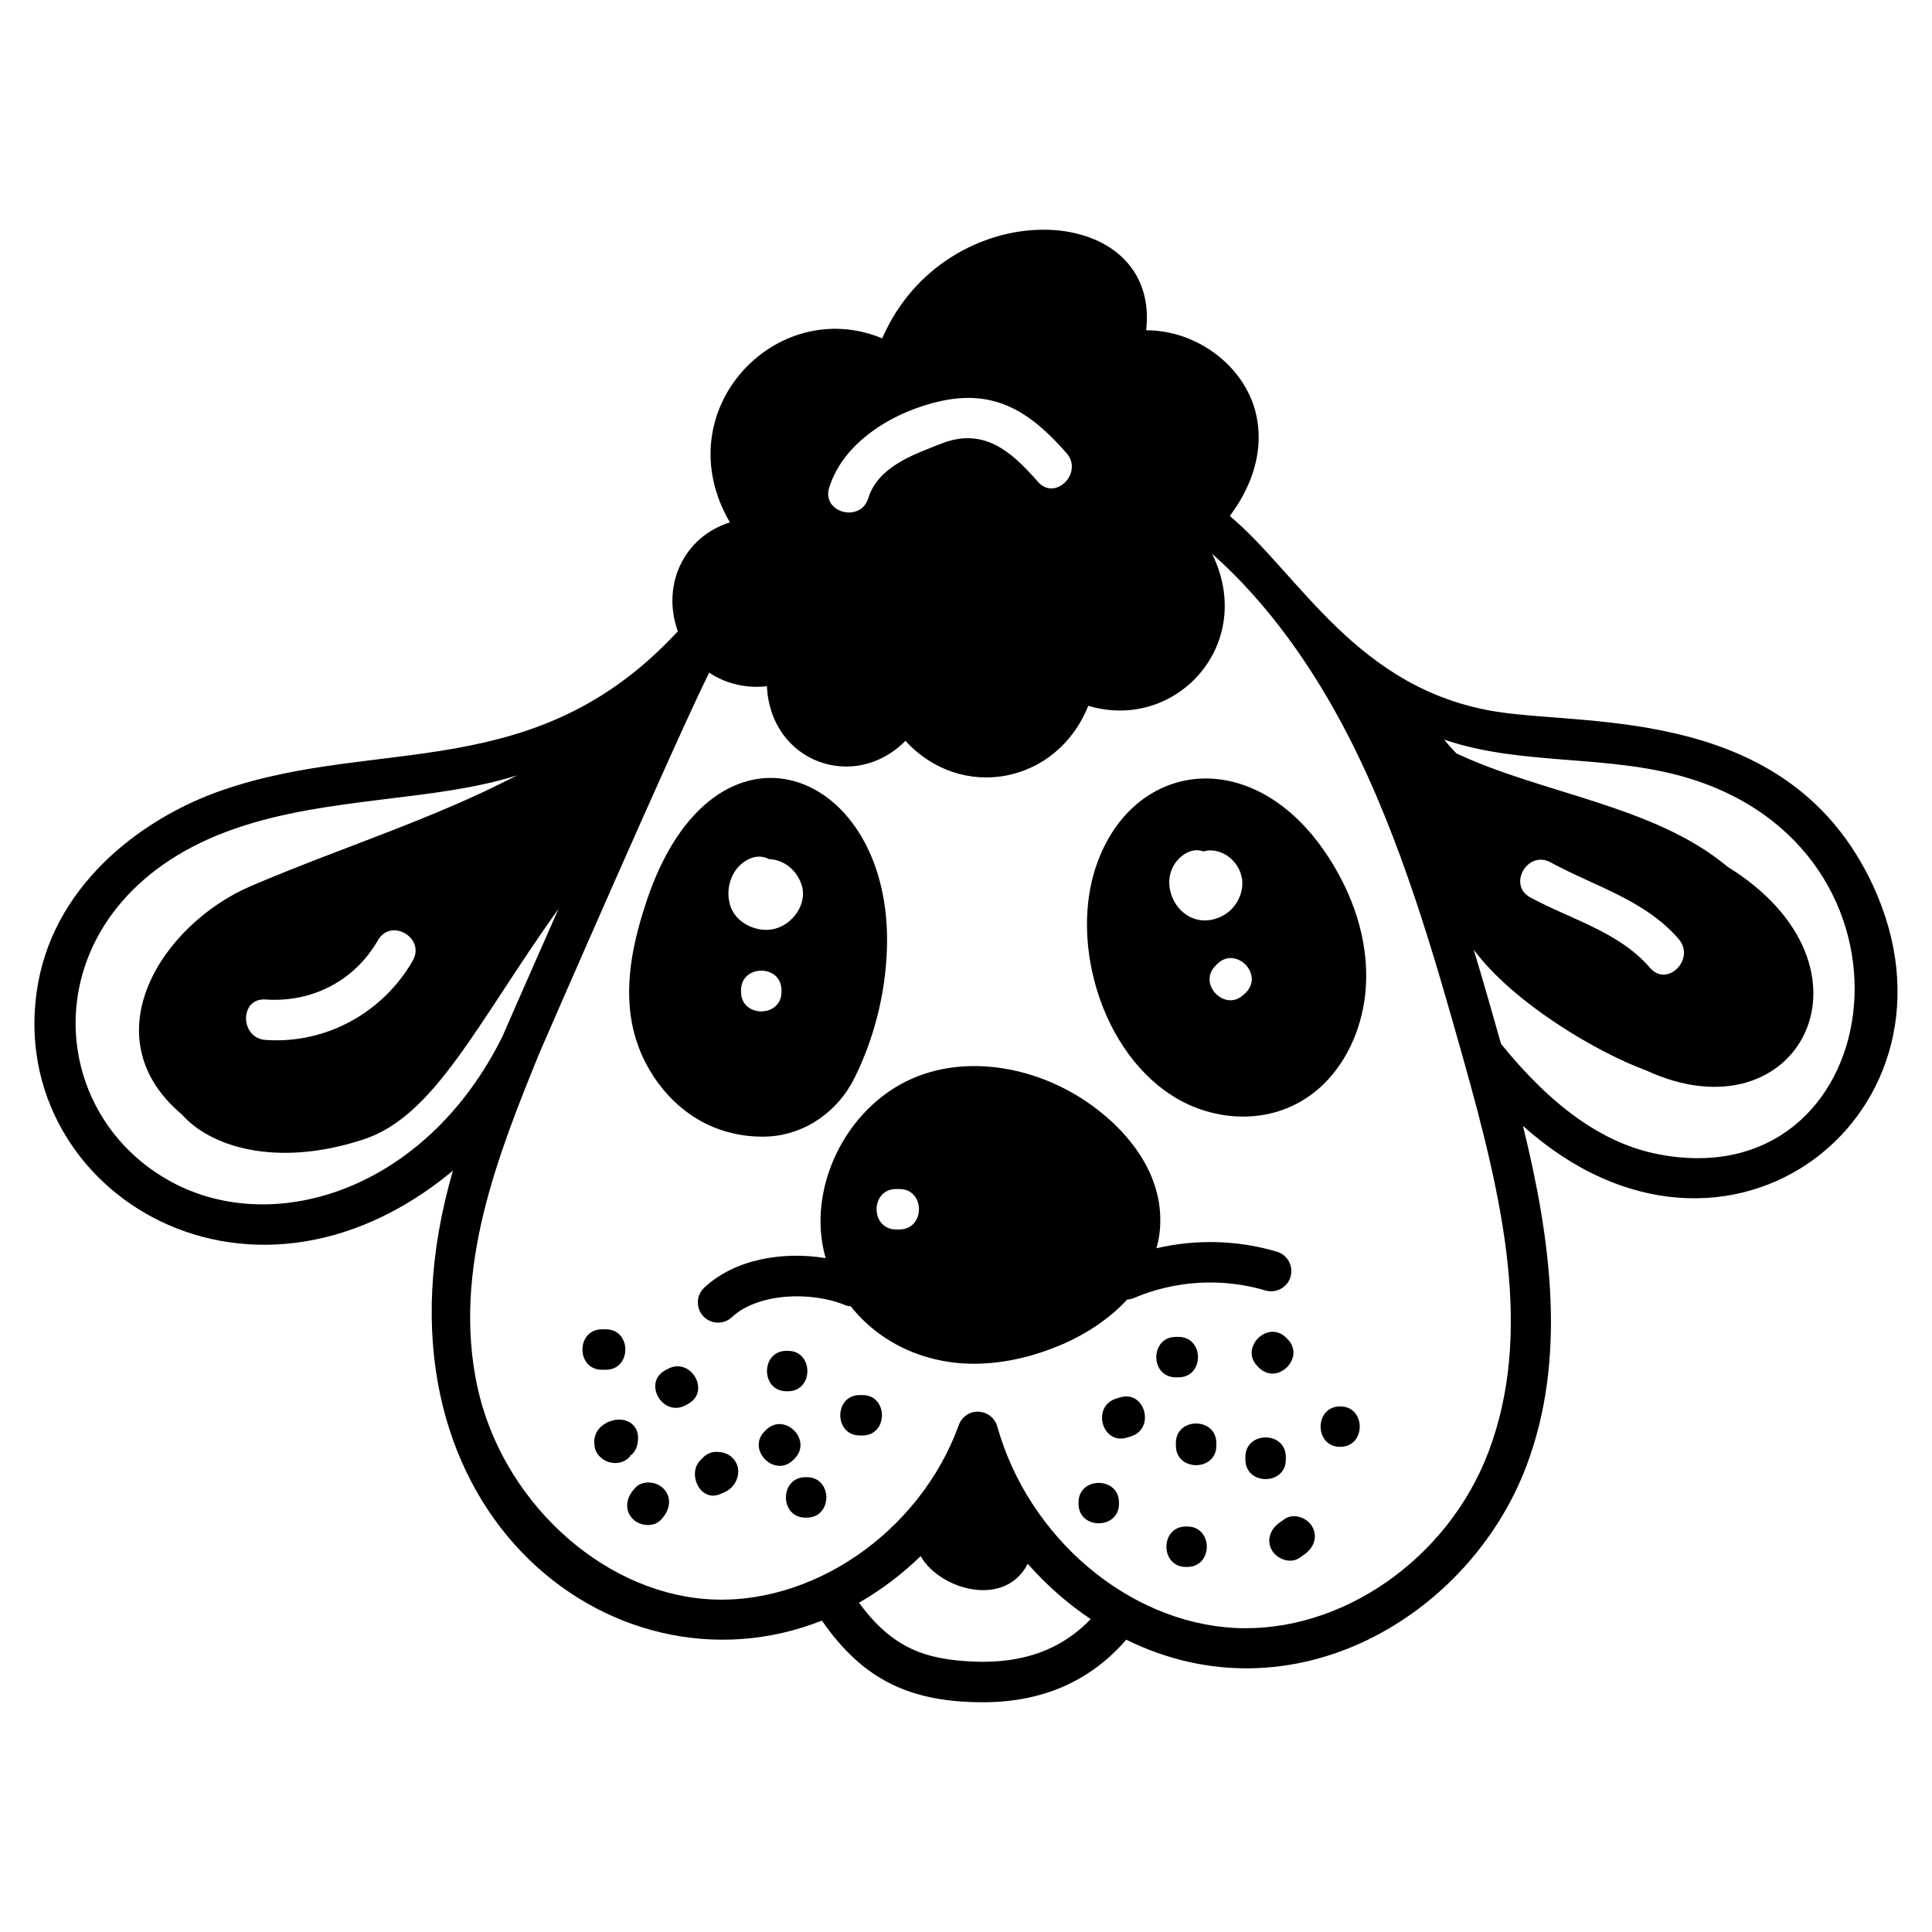
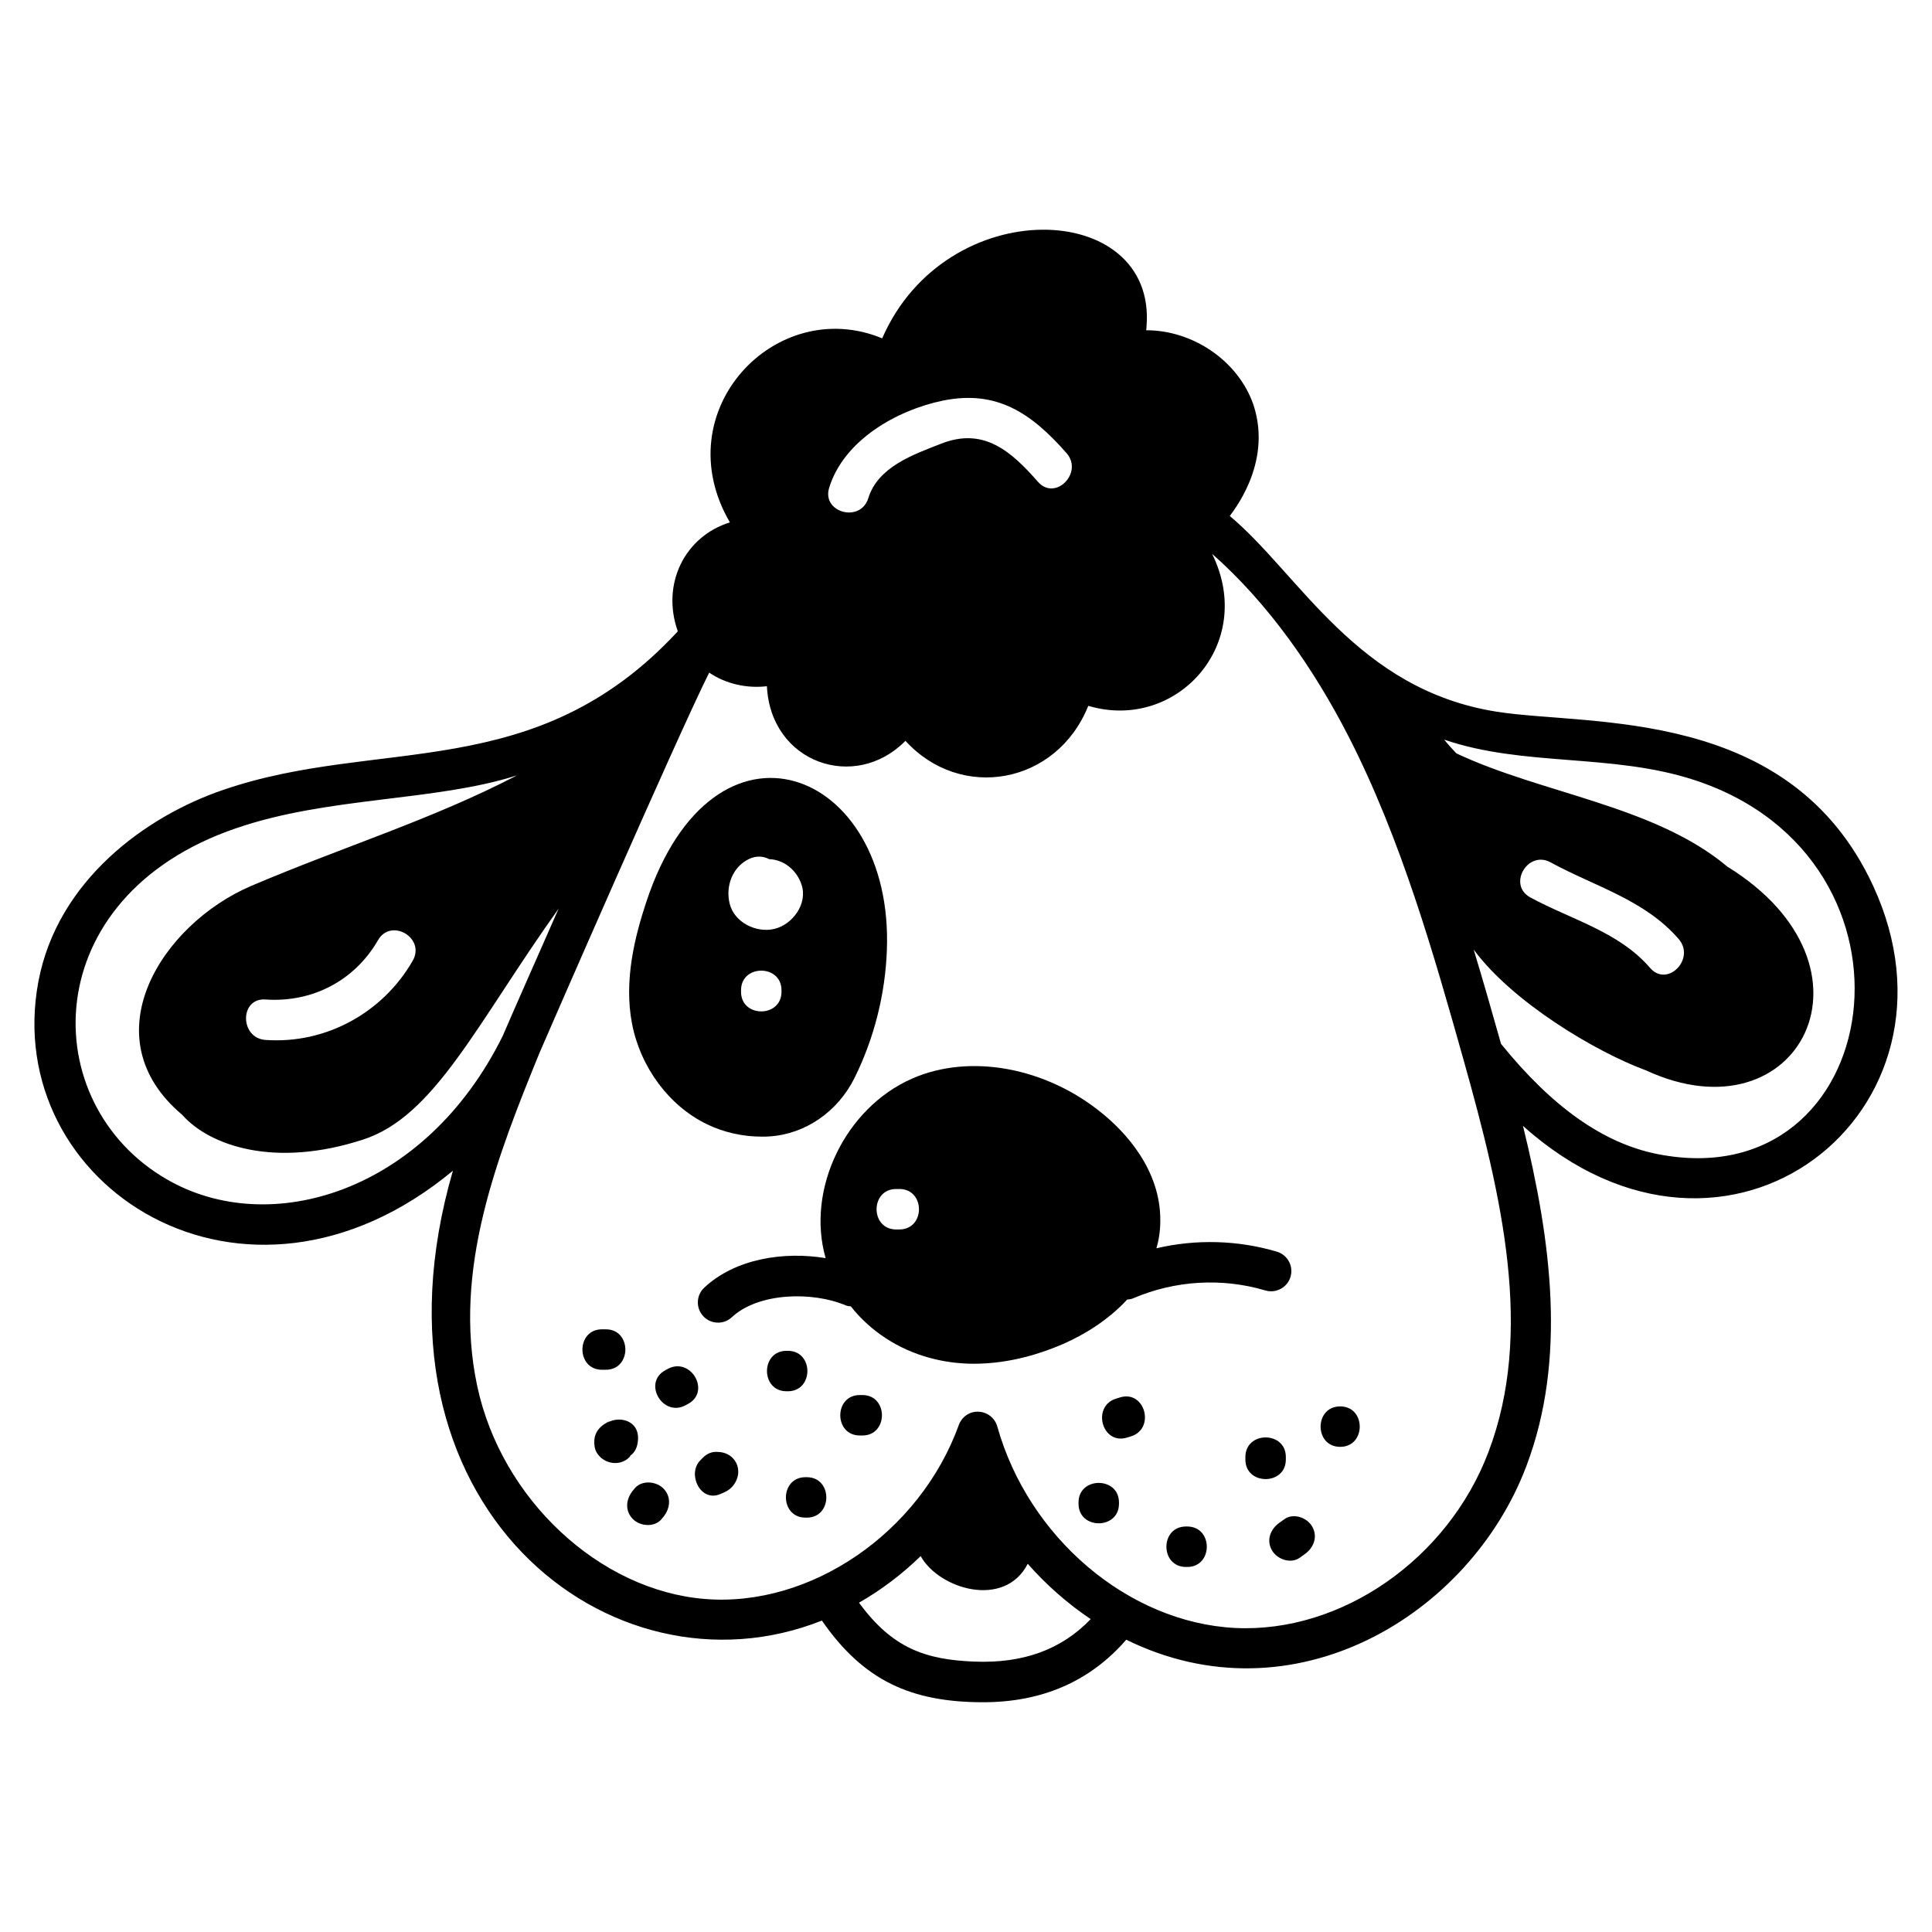
<svg xmlns="http://www.w3.org/2000/svg" fill="#000000" width="800px" height="800px" version="1.1" viewBox="144 144 512 512">
  <g>
    <path d="m264.02 454.27c-25.691 88.543 41.918 141.42 97.793 119.2 11.02 15.941 23.684 21.641 42.742 21.641 15.719 0 28.422-5.613 37.914-16.574 44.223 21.785 91.062-6.344 106.05-46.043 10.695-28.281 6.613-59.484-0.914-90.125 54.449 48.852 120.31-4.074 92.801-63.602-22.031-47.676-74.863-42.254-99.723-46.152-37.094-5.828-52.234-36.344-70.773-51.871 0.309-0.633 11.461-13.617 6.289-29.391-3.914-11.523-15.863-19.832-28.406-19.832h-0.055c0.055-0.32 0.105-0.645 0.105-1.02 2.754-33.645-53.113-35.742-70.051 3.164-28.18-11.676-57.594 19.242-40.359 48.773-11.992 3.715-18.254 16.383-13.805 28.871-37.812 40.883-79.203 27.801-120.54 42.043-20.371 6.945-43.926 23.965-48.938 50.895-9.984 53.953 54.578 95.863 109.86 50.023zm138.12 130.07c-12.66-0.523-21.574-3.379-30.496-15.613 5.894-3.363 11.387-7.535 16.348-12.344 4.82 8.723 22.203 14.031 28.371 2.043 4.953 5.621 10.574 10.555 16.684 14.656-7.762 8.098-17.926 11.781-30.906 11.258zm190.78-233.66c64.758 21.059 50.922 111.11-9.656 99.164-14.305-2.832-27.879-12.414-41.473-29.203-2.273-8.07-4.664-16.441-7.238-24.953 0.055 0 0.055 0.055 0.055 0.055 10.273 13.844 32.176 26.98 45.664 31.945 40.492 18.688 64.543-27.438 21.492-54.027-19.293-16.188-49.094-19.297-71.82-30.016-0.934-0.98-2.406-2.598-3.223-3.637 21.066 7.219 44.434 3.59 66.199 10.672zm-37.992 21.855c11.684 6.379 24.977 9.914 33.98 20.367 4.449 5.254-3.055 12.863-7.609 7.613-8.309-9.648-20.957-12.809-31.781-18.707-6.062-3.324-0.648-12.598 5.41-9.273zm-53.605-33.488c14.094 27.5 22.801 58.395 30.484 85.648 10.348 36.766 18.645 72.383 6.68 104.02-10.758 28.496-39.055 48.105-67.176 46.711-28.238-1.43-54.742-23.887-63.02-53.395-0.629-2.242-2.637-3.824-4.961-3.91-2.352-0.141-4.445 1.34-5.238 3.531-10.32 28.508-39.254 48.336-67.215 46.098-28.055-2.231-54.027-26.496-60.41-56.441-6.578-30.867 5.363-60.945 16.566-88.445h0.004c1.371-3.199 36.301-83.422 44.906-100.61 4.383 2.961 9.918 4.238 15.297 3.598 0.965 20.312 23.344 28.078 36.715 14.473 14.637 16.07 40.043 11.629 48.453-9.273 23.316 6.945 44.598-16.379 32.812-40.281 15.012 13.227 27.035 30.605 36.102 48.277zm-107.51-88.871c14.418-2.949 23.582 3.375 32.855 13.934 4.504 5.199-3.055 12.809-7.609 7.559-7.019-7.984-14.309-14.578-25.672-10.078-7.394 2.894-16.723 6.109-19.293 14.473-2.09 6.594-12.434 3.754-10.344-2.84 3.856-12.488 17.734-20.477 30.062-23.047zm-187.25 113.32c24.434-8.418 52.707-7.074 74.359-13.992-0.016 0.023-0.043 0.043-0.043 0.043-22.352 11.629-45.984 18.867-70.266 29.211-23.781 10.148-42.883 40.035-18.332 60.672 7.305 8.246 24.512 14.164 47.863 6.594 19.125-6.133 30.285-30.973 51.883-61.207 0.004-0.004 0.008-0.008 0.008-0.012-5.023 11.418-12.145 27.504-14.82 33.75-20.617 41.645-61.891 53.684-88.965 38-34.941-20.121-34.758-74.961 18.312-93.059zm46.824 35.086c-7.934 13.828-23.047 22.137-39.02 21.012-6.859-0.48-6.914-11.203 0-10.719 12.328 0.859 23.582-4.93 29.801-15.703 3.43-6.004 12.648-0.645 9.219 5.41z" />
    <path d="m486 482.37c0.84-2.84-0.781-5.82-3.617-6.664-10.398-3.078-21.418-3.352-31.914-0.902 0.645-2.25 1.02-4.664 1.02-7.184 0.16-13.773-9.539-23.797-15.328-28.512-14.848-12.219-35.051-16.027-50.434-9.273-17.742 7.773-28.137 29.371-22.938 47.539 0.004 0.016 0.008 0.027 0.012 0.043-10.984-1.801-23.832 0.055-32.16 7.816-2.168 2.019-2.285 5.41-0.266 7.574 1.055 1.133 2.488 1.707 3.922 1.707 1.309 0 2.621-0.477 3.652-1.441 7.008-6.527 21.262-6.894 30.18-3.137 0.441 0.184 0.898 0.211 1.352 0.273 0.02 0.027 0.039 0.055 0.062 0.082 5.144 6.484 12.488 11.309 20.848 13.559 3.699 1.02 7.664 1.555 11.684 1.555 7.664 0 15.648-1.77 23.691-5.254 5.894-2.574 12.059-6.484 16.883-11.684 0.02-0.02 0.035-0.047 0.055-0.066 0.516-0.059 1.031-0.102 1.535-0.316 11.109-4.769 23.574-5.523 35.098-2.102 2.824 0.836 5.824-0.777 6.664-3.613zm-104.51-23.27h0.859c6.914 0 6.914 10.719 0 10.719h-0.859c-6.914 0-6.914-10.719 0-10.719z" />
    <path d="m331.38 441.95c4.449 2.144 9.434 3.269 14.473 3.269 0.695 0 1.34 0 2.035-0.055 9.488-0.59 18.168-6.539 22.617-15.598 5.144-10.398 8.094-22.082 8.523-33.711 1.891-48.297-45.793-66.871-63.727-12.918-2.949 8.949-6.055 20.688-3.805 32.371 2.25 11.582 9.859 21.816 19.883 26.641zm25.031-63.512c1.715 5.09-2.41 10.613-7.234 11.738-4.769 1.125-10.559-1.715-11.793-6.648-1.18-4.609 0.695-9.809 5.144-11.898 1.77-0.855 3.699-0.805 5.305 0.055 3.914 0.109 7.344 2.949 8.578 6.754zm-5.309 27.977v0.43c0 6.914-10.719 6.914-10.719 0v-0.43c0-6.91 10.719-6.91 10.719 0z" />
-     <path d="m434.93 372.27c-3.43 9.113-3.805 20.207-1.02 31.246 3.375 13.344 10.934 24.602 20.688 30.816 5.574 3.59 12.273 5.574 18.812 5.574 6.539 0 12.648-1.93 17.742-5.574 9.004-6.379 14.738-18.277 14.898-31.031 0.215-13.504-5.305-24.922-9.969-32.105-19.254-29.82-50.98-26.145-61.152 1.074zm39.23 34.785c-0.16 0.16-0.32 0.32-0.48 0.43-4.879 4.93-12.434-2.68-7.559-7.559l0.43-0.43c4.93-4.93 12.488 2.684 7.609 7.559zm-8.895-19.348c-9.434 2.039-15.488-10.773-8.094-16.828 1.715-1.395 3.859-1.984 5.789-1.234 0.375-0.105 0.75-0.215 1.18-0.27 5.144-0.375 9.594 4.504 9.059 9.594-0.484 4.344-3.648 7.828-7.934 8.738z" />
    <path d="m352.78 512.7c6.914 0 6.914-10.719 0-10.719h-0.336c-6.914 0-6.914 10.719 0 10.719z" />
    <path d="m320.96 506.78c-0.219 0.117-0.438 0.238-0.656 0.359-6.074 3.301-0.664 12.559 5.41 9.254 0.219-0.117 0.438-0.238 0.656-0.359 6.074-3.301 0.664-12.555-5.41-9.254z" />
    <path d="m334.25 528.78c-1.352-0.129-2.777 0.289-4.023 1.566-0.223 0.227-0.445 0.457-0.668 0.684-3.477 3.551-0.008 11.082 5.215 8.957 1.309-0.531 2.391-0.988 3.34-2.078 1.914-2.203 2.172-5.406 0-7.578-0.992-0.992-2.434-1.535-3.863-1.551z" />
-     <path d="m354.56 530.55c4.891-4.891-2.688-12.473-7.578-7.578-0.113 0.113-0.223 0.223-0.336 0.336-4.891 4.891 2.688 12.473 7.578 7.578 0.113-0.113 0.223-0.227 0.336-0.336z" />
    <path d="m357.8 535.47h-0.336c-6.914 0-6.914 10.719 0 10.719h0.336c6.91 0 6.91-10.719 0-10.719z" />
    <path d="m312.2 538.44-0.465 0.562c-1.859 2.25-2.211 5.371 0 7.578 1.918 1.918 5.715 2.254 7.578 0 0.156-0.188 0.309-0.375 0.465-0.562 1.859-2.25 2.211-5.371 0-7.582-1.914-1.918-5.711-2.25-7.578 0.004z" />
    <path d="m310.87 530.07c0.129-0.133 0.156-0.281 0.27-0.418 0.199-0.133 0.355-0.242 0.367-0.25 1.137-1.137 1.516-2.527 1.582-4.09 0.199-4.793-4.844-6.172-8.082-4.32 0.004-0.004 0.004-0.008 0.008-0.012 1.43-0.949-0.453 0.129-0.953 0.477-2.148 1.496-2.898 3.496-2.461 6.055 0.254 1.488 1.383 2.793 2.68 3.5 2.106 1.148 4.777 0.922 6.496-0.836 0.023-0.035 0.059-0.07 0.094-0.105z" />
    <path d="m440.82 514.33c-0.336 0.102-0.676 0.207-1.012 0.309-6.59 2.019-3.777 12.367 2.852 10.336 0.336-0.102 0.676-0.207 1.012-0.309 6.59-2.019 3.777-12.367-2.852-10.336z" />
-     <path d="m456.29 509.01c6.914 0 6.914-10.719 0-10.719h-0.672c-6.914 0-6.914 10.719 0 10.719z" />
-     <path d="m484.86 498.52c-4.891-4.891-12.473 2.688-7.578 7.578l0.336 0.336c4.891 4.891 12.473-2.688 7.578-7.578-0.109-0.113-0.223-0.223-0.336-0.336z" />
    <path d="m484.76 530.79v-0.672c0-6.914-10.719-6.914-10.719 0v0.672c-0.004 6.91 10.719 6.91 10.719 0z" />
-     <path d="m455.62 526.43v0.672c0 6.914 10.719 6.914 10.719 0v-0.672c0-6.914-10.719-6.914-10.719 0z" />
    <path d="m458.63 548.54h-0.336c-6.914 0-6.914 10.719 0 10.719h0.336c6.91 0 6.91-10.719 0-10.719z" />
    <path d="m429.82 542.17v0.336c0 6.914 10.719 6.914 10.719 0v-0.336c0-6.91-10.719-6.91-10.719 0z" />
    <path d="m484.39 546.59c-0.453 0.324-0.906 0.648-1.363 0.973-2.371 1.695-3.504 4.637-1.922 7.332 1.375 2.348 4.953 3.625 7.332 1.922 0.453-0.324 0.906-0.648 1.363-0.973 2.371-1.695 3.5-4.637 1.922-7.332-1.371-2.348-4.949-3.625-7.332-1.922z" />
    <path d="m499.16 516.71c-6.914 0-6.914 10.719 0 10.719 6.914 0 6.914-10.719 0-10.719z" />
    <path d="m372.54 513.7h-0.672c-6.914 0-6.914 10.719 0 10.719h0.672c6.91 0 6.91-10.719 0-10.719z" />
    <path d="m304.54 507c6.914 0 6.914-10.719 0-10.719h-1.004c-6.914 0-6.914 10.719 0 10.719z" />
  </g>
</svg>